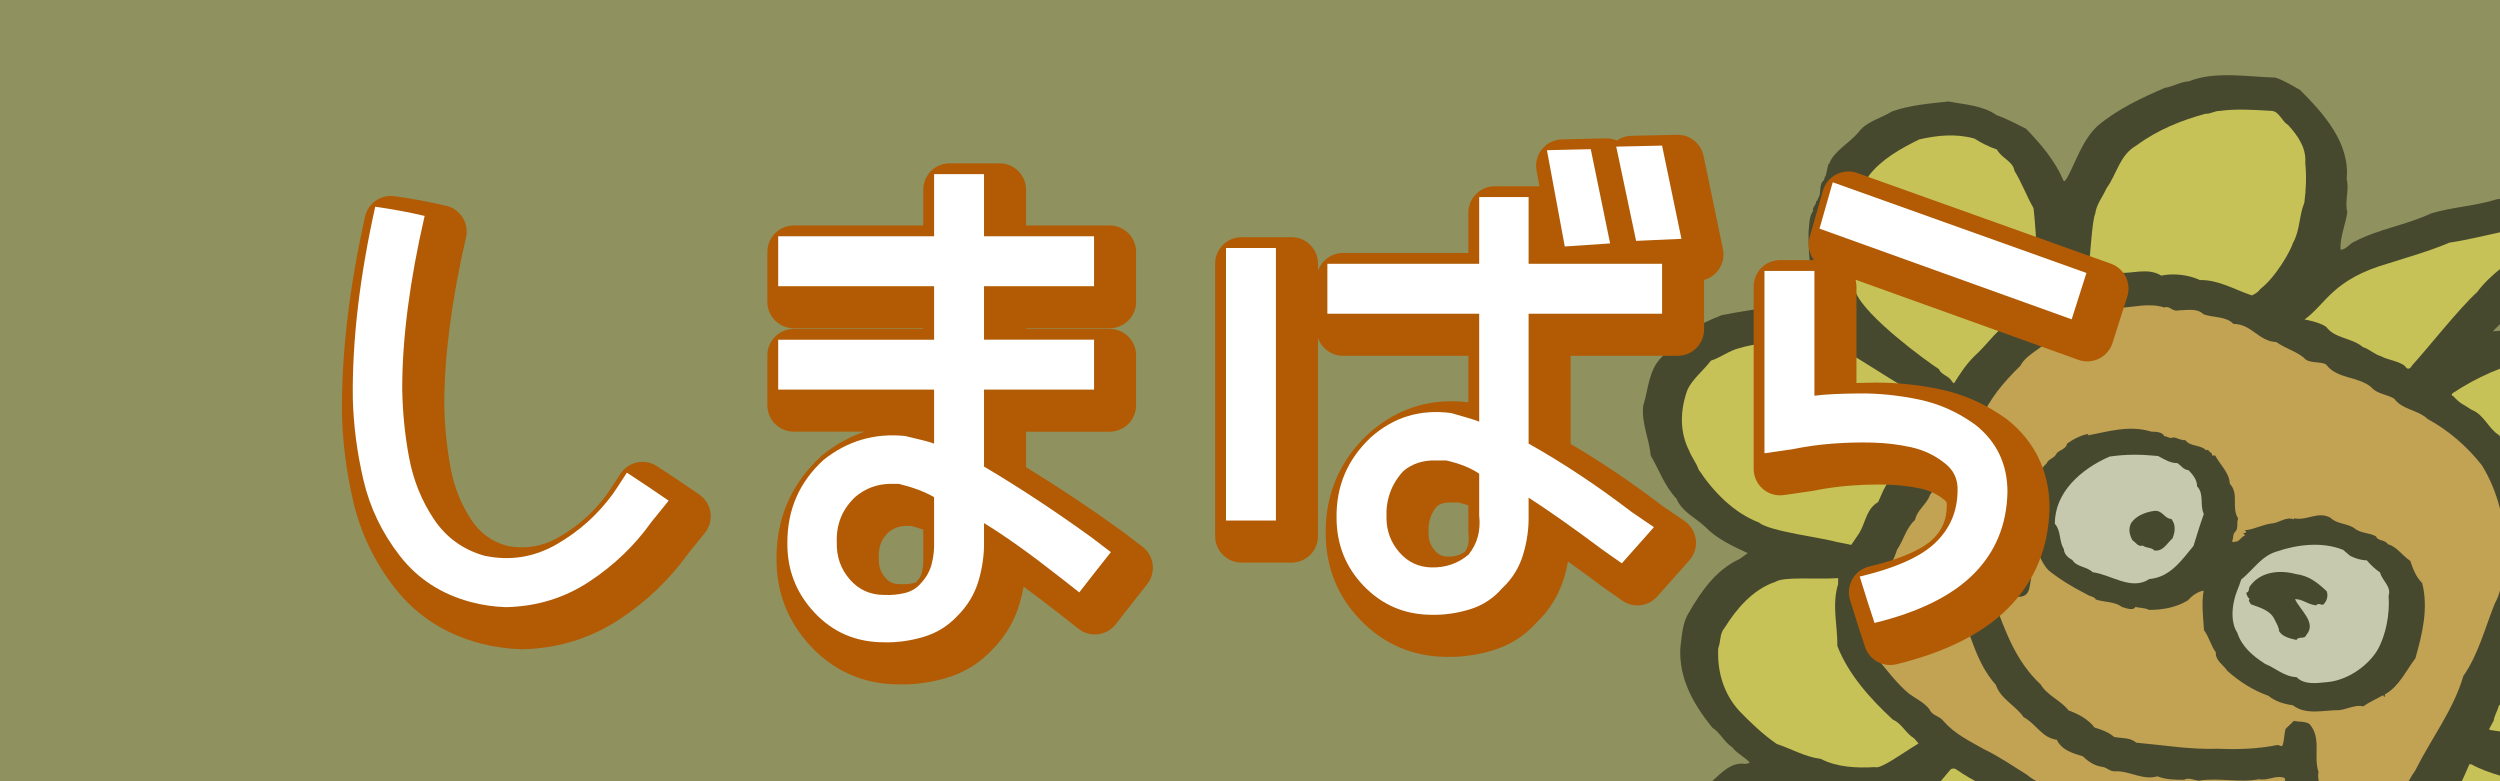
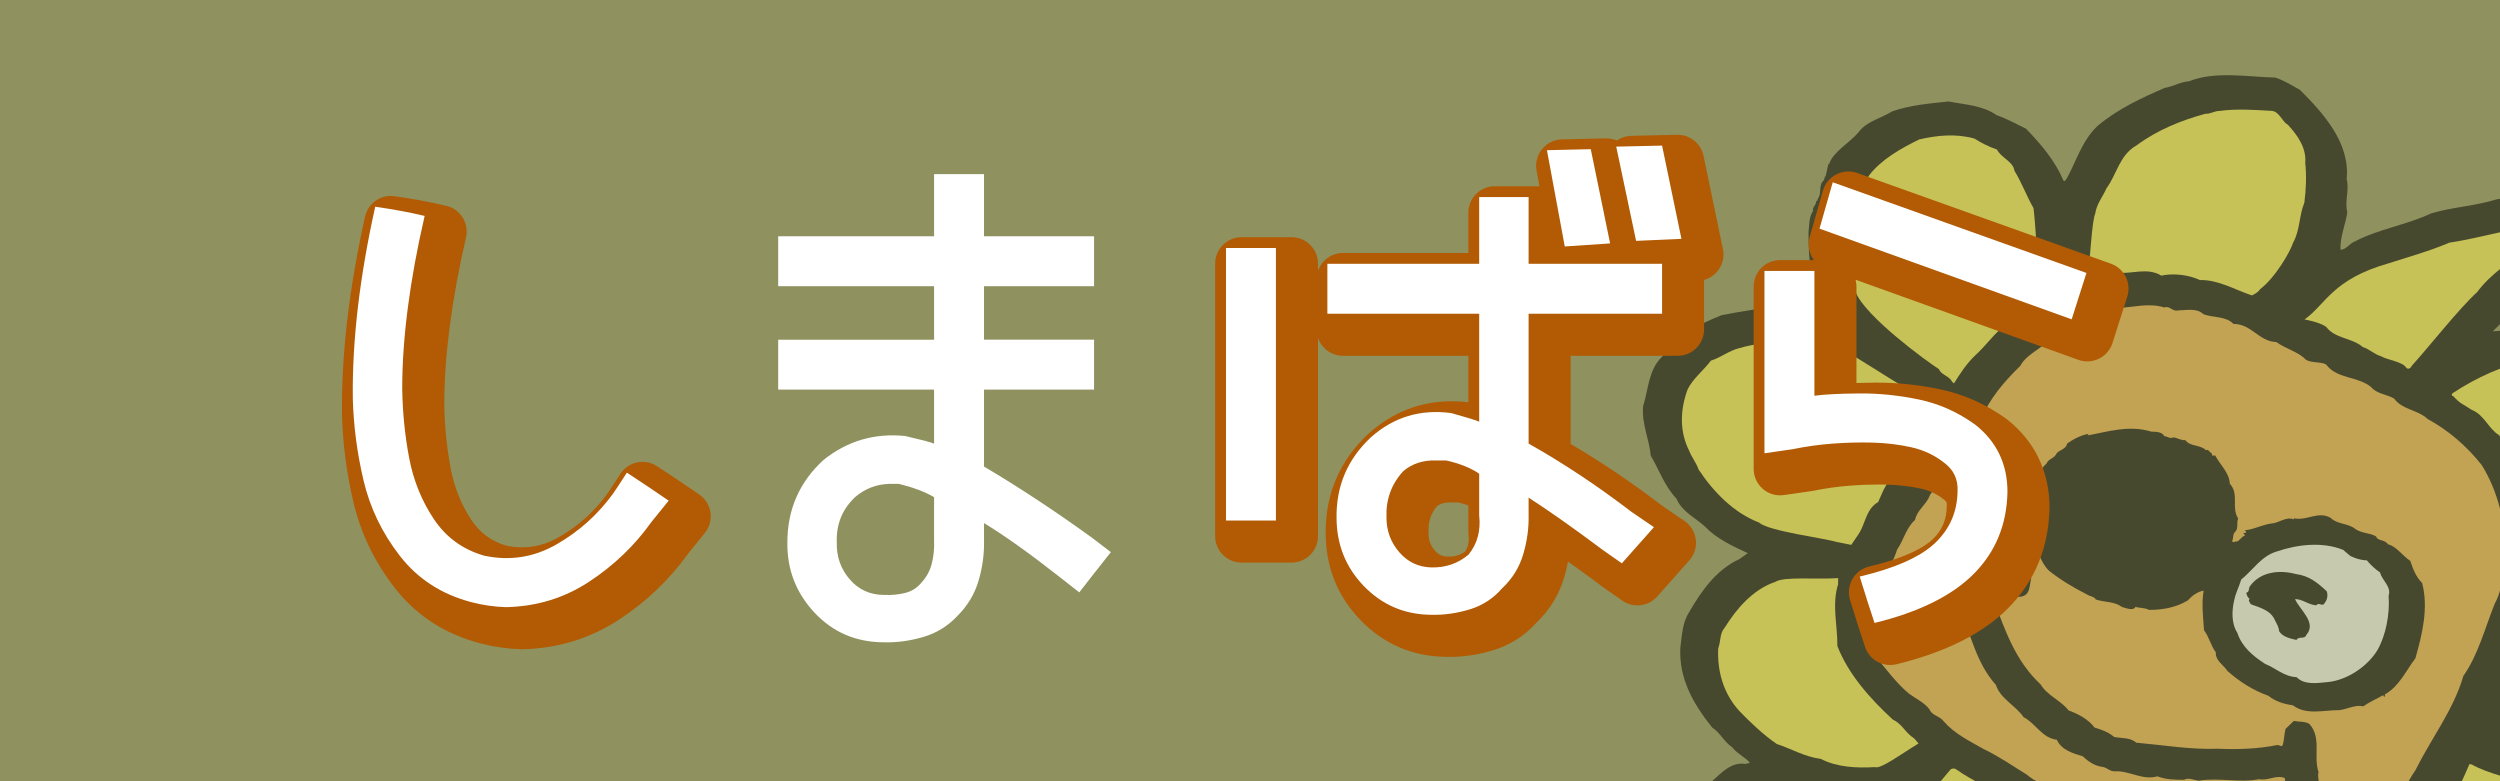
<svg xmlns="http://www.w3.org/2000/svg" version="1.1" x="0px" y="0px" width="320px" height="100px" viewBox="0 0 320 100" xml:space="preserve">
  <rect x="0" y="0" width="320" height="100" fill="#333333" stroke="none" />
  <g id="レイヤー_1">
    <rect opacity="0.5" fill="#EDF28C" width="320" height="100" />
    <g opacity="0.5">
      <path d="M356.008,17.845c2.352,0.009,3.95,1.609,5.851,2.666c1.606,2.111,1.829,4.628,1.656,7.171    c-0.405,2.511-2.064,5.005-4.923,5.877c-2.839,1.316-6.896,1.154-9.359-0.996c-1.004-0.717-1.742-1.689-2.643-2.614    c-0.029-0.373-0.29-0.773-0.146-1.264c-0.589-0.298-0.751-1.491-1.69-0.882c-1.338,0.63-3.075,0.111-4.524,0.437    c-0.521-0.216-1.227-0.231-1.825-0.458c-2.909,1.238-5.432,3.176-8.359,4.554c-2.138,1.407-3.667,3.48-5.801,4.81    c0.163,0.538-0.826,0.335-0.344,0.835l-0.252,0.118l-0.044-0.229c-0.578,0.221-0.964,0.753-1.338,1.22    c-0.873,1.277-2.168,2.204-3.177,3.32c1.963-0.037,3.814-0.967,5.913-0.844c2.871-0.356,5.896-0.696,8.819,0.342    c2.815,0.076,4.411,2.259,6.71,3.292c2.653,1.297,4.451,3.726,6.187,6.077c1.2,1.035,0.82,2.745,1.429,4.068    c0.043,5.721-2.748,11.51-8.723,14.025l-0.173,0.124c0.415,0.42,1.186,0.522,1.787,0.746c5.195,3.458,8.589,9.318,8.381,15.152    c-0.078,0.572-0.005,1.245,0.083,1.767c-1.19,3.729-2.459,7.442-6.118,9.677c-2.031,1.716-4.64,2.476-7.191,2.804    c-0.491,0.153-1.039,0.156-1.534,0.313c2.325,2.058,4.51,4.54,5.621,7.469c0.662,2.135,0.383,4.297,0.564,6.518    c-0.527,2.202-1.207,4.457-2.754,6.087c-1.93,2.164-4.805,3.186-7.572,3.337l-5.032-0.509c-2.126-1.155-4.878-0.487-6.695-2.188    c-0.587-0.296-1.456-0.261-1.929-0.841c-0.617-0.081-1.034-0.498-1.737-0.517c0.142,1.339,0.145,2.51-0.195,3.93    c-0.158,1.227-0.554,2.418-1.078,3.449c-0.464,1.184-2.3,0.209-2.18,1.693c-0.681,1.01-0.309,2.374-1.579,3.091    c-1.366,1.432-3.062,3.046-5.094,3.584c-1.56-0.055-3.418,0.36-4.79-0.549c-0.81,0.189-1.599,0.231-2.342,0.498    c1.564,1.232,2.683,2.913,3.159,4.662c1.037,1.671,2.249,3.219,1.988,5.238c0.575,2.197-0.272,4.505-0.862,6.627    c-0.334,1.346-0.963,3.169-2.871,3.358c-0.759,0.415-1.435,0.181-2.362,0.063l0.019-0.145c-2.784-0.873-5.224-3.244-6.465-5.75    c-0.504-0.355-0.497-1.018-1.087-1.313c-1.461,0.396-2.916,0.719-4.42,0.817c-2.317,0.357-4.7,0.563-7.117,0.466    c-3.229-0.493-7.254-0.282-10.151-1.539c-4.1-1.046-7.939-2.281-11.051-4.884l-0.397-0.563c-0.416,0.166-1.166-0.075-1.609-0.28    c-4.297-1.952-8.903-3.285-13.098-5.44c-3.049-0.688-5.971-1.729-8.808-2.831c-3.446-0.666-6.896-1.852-10.412-1.938    c-2.848-0.446-5.367,0.837-8.117-0.324c-2.566-0.772-4.894-2.761-5.664-5.279c-1.101-2.412-0.695-4.922-1.071-7.462    c0.292-1.648,0.498-3.233,1.526-4.49c0.45-1.04,1.691-0.949,2.626-0.903c2.226-0.223,3.745,1.366,5.136,2.72    c0.795,0.542,1.154,1.982,2.337,1.328c2.967-0.49,5.848-0.925,9.01-0.513c3.631-0.184,7.16,0.42,10.222,2.208    c0.693,0.091,1.604,0.947,1.909-0.192c0.112-0.276,0.418-0.819,0.13-1.006c-3.912-0.071-7.678-1.291-10.911-2.957    c-0.703-0.604-1.498-1.145-2.031-1.873c-1.144,0.361-2.396,0.347-3.612,0.041c-2.488-0.764-5.269-2.294-5.875-4.865    c-1.546-1.37-0.139-3.166-0.405-4.739c-0.197-1.494,1.285-2.03,1.598-3.239c1.153-1.02,2.451-2.537,4.292-2.224l0.563-0.145    c-0.605-0.739-1.648-1.166-2.251-1.979c-1.014-0.644-1.558-1.886-2.572-2.531c-2.499-3.107-4.272-6.34-4.083-10.196    c0.214-1.658,0.267-3.263,1.147-4.613c1.514-2.587,3.361-5.347,6.45-6.781l1.038-0.74c-1.998-0.919-3.996-1.837-5.515-3.427    c-1.188-1.109-2.896-1.845-3.617-3.546c-1.521-1.592-2.19-3.656-3.284-5.483c-0.195-2.149-1.193-4.108-0.98-6.354    c0.669-2.111,0.688-4.668,2.386-6.279l2.927-3.21c1.587-0.744,3.185-1.562,4.751-2.164c2.735-0.526,5.462-0.974,8.315-1.189    c1.538,0.202,3.056,0.619,4.549,0.591l0.259-0.185c-1.88-3.03-1.99-6.406-2.022-9.786c0.121-0.935,0.024-1.973,0.599-2.778    c-0.184-0.392,0.41-0.751,0.398-1.265c0.232,0.031,0.117-0.282,0.289-0.403c0.401-0.676-0.015-1.687,0.686-2.252l0.142-0.497    l0.075,0.01c0.165-0.636,0.219-1.069,0.373-1.635l0.067,0.081c0.521-1.613,2.544-2.672,3.741-4.052    c0.966-1.412,2.904-1.818,4.356-2.729c2.297-0.801,4.756-0.994,7.22-1.26c2.143,0.427,4.329,0.491,6.128,1.75    c1.35,0.468,2.519,1.131,3.772,1.737c1.934,2.012,3.708,4.071,4.783,6.627c0.206,0.248,0.255-0.112,0.425-0.239    c1.235-2.253,1.967-4.871,3.936-6.736c2.644-2.218,5.643-3.59,8.636-4.885c1.043-0.157,1.982-0.765,3.088-0.84    c3.313-1.33,7.446-0.569,11.043-0.47c1.132,0.365,2.146,1.015,3.165,1.583c3.127,3.119,6.405,6.843,5.97,11.396    c0.355,1.51-0.278,2.75,0.076,4.262c-0.2,1.505-0.972,3.239-0.862,4.793c0.703,0.016,1.124-0.806,1.867-1.08    c3.03-1.582,6.545-2.077,9.716-3.567c2.699-0.82,5.693-0.945,8.477-1.824c4.428-0.301,8.528-1.676,12.948-1.907    c1.89-0.632,3.973-0.362,5.975-0.688c1.618-0.374,3.586,0.173,5.281-0.191c0.28,0.255,0.743,0.316,1.129,0.364    c0.714-2.469,3.339-3.958,5.713-5.332c1.133-0.295,2.416-0.495,3.631-0.189C354.803,17.465,355.395,17.763,356.008,17.845z" />
      <path fill="#FFF251" d="M316.383,97.852c3.676,2.147,13.746,3.394,15.311,5.01c1.983,1.651,4.179,3.474,4.158,6.033    c0.472,2.406,0.112,5.143-1.389,7.071c-1.172,1.165-2.451,1.95-3.993,2.339c-1.935,0.408-4.45-0.142-6.262-0.672    c-1.716-0.072-3.726-0.338-5.079-1.391c-1.56-0.643-8.904-6.891-10.457-7.604c0,0,0.895-1.009,1.204-1.436    c0.966-0.937,1.435-1.349,2.257-2.272c1.795-2.428,2.85-4.489,3.945-7.106C316.078,97.823,316.235,97.806,316.383,97.852z" />
      <path fill="#FFF251" d="M297.751,41.833c1.138,1.539,3.274,1.375,4.685,2.588c0.831,0.25,1.449,0.917,2.357,1.186    c0.724,0.459,2.763,0.68,3.21,1.466c0,0,0.37,0.407,0.743-0.296c1.918-2.093,6.111-7.406,8.331-9.39    c1.716-2.338,4.273-3.912,6.463-5.679c0.123-0.35,0.381-0.535,0.719-0.711c1.057-0.886,2.433-1.809,3.701-2.52    c-0.491,0.156-1.428,0.104-2.078,0.315c-4.281,0.32-8.213,1.64-12.378,2.273c-2.488,1.063-5.176,1.813-7.792,2.649    c-7.169,2.044-7.965,5.194-10.731,7.182C294.98,40.895,296.809,41.185,297.751,41.833z" />
      <path fill="#FFF251" d="M289.31,36.997c1.944-1.455,3.907-4.909,4.19-5.901c0.919-1.636,0.768-3.488,1.457-5.157    c0.222-1.728,0.287-3.402,0.115-5.11c0.156-1.81-0.891-3.412-2.193-4.827c-0.803-0.472-1.118-1.684-2.04-1.804    c-2.101-0.127-4.588-0.303-6.744,0.003c-0.631-0.01-1.235,0.422-1.775,0.354c-3.088,0.843-6.149,2.058-8.839,4.053    c-2.201,1.25-2.521,3.698-3.853,5.502c-0.452,1.039-1.285,2.03-1.443,3.259c-0.387,0.787-0.627,5.253-0.927,8.089l0.261,0.026    c1.176,0.004,2.189-0.525,3.372-0.591c1.927,0.252,3.938-0.729,5.754,0.386c1.454-0.324,3.469-0.135,4.946,0.569    c2.363-0.061,4.463,1.241,6.649,1.962C288.24,37.81,288.994,37.504,289.31,36.997z" />
      <path fill="#FFF251" d="M313.896,50.356c3.168-2.103,6.584-3.589,9.81-4.268c2.813-0.515,5.905-0.772,8.961-0.154l-0.249,0.113    c0.052,0.228,0.145,0.089,0.311,0.041c3.227-0.094,5.829,2.223,8.244,4.148c0.843,1.355,2.234,2.121,2.174,3.799    c0.507,1.532-0.338,3.18-0.54,4.763c-1.238,1.669-1.915,3.854-4.078,4.815c-1.268,0.704-8.393,3.72-12.575,5.071    c-0.278,0.055-0.371-0.373-0.371-0.373c-0.038-2.128-0.579-3.234-1.264-5.224c-0.229-0.031,0.041-0.291-0.173-0.464    c-0.418-1.006-0.824-2.088-1.573-2.989c-0.341-1.583-1.781-2.578-2.7-3.941c-1.381-0.84-1.862-2.586-3.501-3.236    c-1.084-0.729-1.48-0.771-2.368-1.766C314.003,50.691,313.707,50.702,313.896,50.356z" />
-       <path fill="#FFF251" d="M325.928,74.674c1.878,0.025,9.462-2.02,11.309-1.122l2.101,0.715c1.524,1.516,3.478,2.795,4.152,4.86    c1.247,3.679,1.264,8.365-1.491,11.45c-1.563,1.772-4.003,3.656-6.573,4.13c-2.005,0.323-3.991,0.505-5.965,0.612    c-0.938,0.085-6.82-1.377-10.681-1.874c-0.141-0.005-0.173-0.115-0.173-0.115c0.201-0.365,0.396-0.734,0.592-1.101    c0.083-0.651,0.467-1.19,0.627-1.825c1.985-2.597,2.563-5.819,4.036-8.703c0.166-1.296,0.858-2.378,1.327-3.563    c0.22-1.077,0.4-2.227,0.522-3.4L325.928,74.674z" />
      <path fill="#FFF251" d="M250.11,49.07c0.776-1.252,1.588-2.492,2.693-3.564c1.156-1.021,2.113-2.363,3.264-3.385    c1.356-0.775,2.163-2.137,3.39-3.149l1.162-0.716c0.076-0.578-0.303-1.463-0.14-2.105c0.623-0.577-0.062-8.771-0.196-9.52    c-0.897-1.578-1.473-3.193-2.44-4.783c-0.16-1.193-1.673-1.609-2.235-2.708c-1.052-0.356-2.007-0.849-2.877-1.401    c-2.422-0.679-4.809-0.406-7.07,0.107c-2.347,1.159-4.801,2.521-6.403,4.586c-1.292,2.104-1.621,4.621-2.623,6.909    c-0.442,2.799,0.07,5.499,0.907,8.104c1.292,3.119,9.053,8.795,10.647,9.808c0.291,0.767,1.301,0.826,1.672,1.605L250.11,49.07z" />
      <path fill="#FFF251" d="M238.01,68.191c0.806-1.362,0.867-3.035,2.397-3.936c0.325-0.689,0.574-1.395,0.974-2.072    c1.092-1.761,2.414-3.491,3.634-5.021c0.398-1.852,2.292-3.145,2.987-4.882l-0.462-0.65c-1.296-0.314-10.334-6.176-11.503-6.84    c-4.545-1.255-9.226-1.419-13.463-0.216c-1.299,0.347-2.271,1.171-3.579,1.589c-0.949,1.265-2.344,2.331-2.992,3.711    c-0.974,2.656-1.021,5.433,0.234,7.869c0.29,0.767,0.9,1.506,1.181,2.352c1.9,2.878,4.528,5.566,7.744,6.791    c1.188,1.104,8.342,1.988,9.925,2.488l1.878,0.368L238.01,68.191z" />
      <path fill="#FFF251" d="M250.457,98.522c2.009,1.432,4.326,2.317,6.231,3.959c2.547,0.914,4.212,3.184,7.146,3.565    c1.506,1.66,4.193,1.494,5.904,2.819c1.605,0.939,3.417,1.466,5.021,2.408c-1.938,2.24-5.056,3.3-7.653,4.571    c-0.989,0.387-1.962,0.627-2.868,0.945c-1.763,0.286-3.69,0.621-5.512,0.163c-0.364,0.391-0.887-0.41-1.02,0.014    c-0.396,0.023-1.098,0.007-1.379-0.252c-0.395,0.021-0.889-0.409-1.319-0.1l-0.232-0.029c0.075,0.008,0.083-0.063,0.083-0.063    l-0.063-0.082c-0.048,0.361-0.649,0.136-0.867,0.035c-1.025-0.575-2.162-0.869-3.214-1.224c-1.431-1.062-3.248-2.182-3.559-3.979    c-0.798-1.131-0.457-2.551-1.077-3.805c-0.584-4.621,2.158-7.219,3.608-8.992C249.687,98.478,250.036,98.211,250.457,98.522z" />
      <path fill="#FFF251" d="M245.018,94.519c-1.093-0.657-1.559-1.889-2.743-2.412c-2.94-2.722-5.679-5.791-7.093-9.414    c0.032-2.634-0.729-5.225,0.088-7.901l0.016-0.792c-2.831,0.195-6.93-0.235-8.049,0.479c-2.956,1.011-5.013,3.524-6.498,5.896    c-0.64,0.721-0.453,1.701-0.806,2.603c-0.146,2.915,0.656,5.8,2.719,8.046c1.381,1.425,3.055,3.032,4.783,4.211    c1.885,0.611,3.553,1.633,5.635,1.905c2.057,1.074,4.629,1.187,6.923,1.047c0.699,0.32,3.467-1.746,5.577-3.023L245.018,94.519z" />
      <path fill="#F6B148" d="M282.041,40.225c1.271,0.458,2.869,0.229,3.84,1.235c2.349,0.012,3.236,2.25,5.501,2.325    c1.07,0.8,2.441,1.126,3.501,1.996c0.604,0.809,2.067,0.412,2.864,0.883c1.408,1.87,4.049,1.48,5.748,2.873    c0.746,0.899,1.994,0.917,2.948,1.481c1.062,1.455,3.029,1.417,4.285,2.607c2.638,1.442,4.965,3.428,6.921,5.885    c2.14,3.427,2.966,7.339,3.165,11.247c-0.359,2.151-0.447,4.63-1.471,6.474c-1.268,3.13-2.106,6.538-4.035,9.293    c-1.271,4.372-4.093,7.959-6.109,12.019c-0.682,1.011-1.282,2.033-1.665,3.151c-0.386-0.049-0.589,0.295-0.693,0.497    c-3.207,2.954-6.863,6.357-11.38,7.309c-1.516,0.169-2.936,0.864-4.699,0.563c-2.337-0.157-4.897,0.243-7.098-0.924    c-1.601-0.356-2.979-0.605-4.531-0.738c-2.188-1.891-5.551-1.966-7.925-3.593c-1.611-0.87-3.31-1.674-5.202-2.216    c-1.913-1.567-4.632-1.772-6.536-3.412c-1.814-1.114-3.611-2.376-5.534-3.283c-1.823-1.043-3.745-1.953-5.177-3.604    c-0.467-0.646-1.477-0.705-1.77-1.473c-0.667-0.898-1.778-1.403-2.638-2.03c-1.557-1.299-2.825-3.003-4.113-4.564    c0.444-2.211-0.641-4.11-0.188-6.396c0.202-2.755,1.977-4.943,2.776-7.47c0.872-1.281,1.148-2.785,2.3-3.806    c0.244-1.286,1.515-2.002,1.906-3.194c1.33-1.805,2.604-3.762,3.65-5.751c1.323-1.146,1.568-3.018,2.962-4.08    c1.031-2.506,2.883-4.684,4.945-6.686c0.938-1.781,3.453-2.405,4.313-4.201l3.296-1.839c1.685-0.294,3.272-1.037,4.971-1.405    c1.962-0.036,3.773-0.68,5.885-0.039c0.662-0.282,1.025,0.572,1.758,0.374C279.83,39.722,281.208,39.386,282.041,40.225z" />
      <path d="M277.031,55.833c0.318-0.03,0.733,0.388,1.154,0.149c0.541,0.069,1.045,0.43,1.527,0.344    c0.667,0.896,1.889,0.541,2.653,1.301c0.335-0.176,0.434,0.278,0.735,0.39c0.067,0.081-0.029,0.212,0.113,0.307l0.321-0.032    c0.629,1.183,1.826,2.218,1.88,3.617c1.235,1.331,0.157,3.021,1.066,4.459c-0.237,0.631,0.072,1.251-0.376,1.707    c-0.356,0.321-0.184,0.781-0.394,1.197c0.197,0.315,0.405-0.099,0.541,0.069c0.49-0.157,0.633-0.649,1.124-0.807l-0.273-0.331    c0.148,0.094,0.244-0.041,0.398-0.02c0.018-0.144-0.051-0.227-0.196-0.317c1.022-0.018,2.289-0.727,3.486-0.867    c0.868-0.034,1.849-0.933,2.813-0.513l0.018-0.145c1.678,0.363,3.109-0.987,4.712-0.046c0.832,0.84,2.265,0.659,3.187,1.442    c0.791,0.54,1.824,0.454,2.623,0.927c0.158,0.606,1.128,0.366,1.517,1.005c1.138,0.289,1.847,1.481,2.859,2.124    c0.341,0.998,0.682,1.995,1.515,2.836c0.84,3.186,0.006,6.591-0.862,9.632c-1.225,1.596-2.027,3.541-3.895,4.619    c-0.094,0.131,0.13,0.234-0.035,0.288l-0.154-0.024c0.087-0.059,0.007-0.07-0.057-0.151c-0.85,0.476-1.766,0.87-2.543,1.427    c-0.905-0.261-2,0.329-3.043,0.482c-1.956-0.035-4.244,0.693-5.957-0.628c-1.156-0.15-2.284-0.514-3.136-1.213    c-1.947-0.693-3.685-1.795-5.233-3.17c-0.524-0.801-1.556-1.305-1.495-2.393c-0.665-0.895-0.841-1.94-1.511-2.833    c-0.104-1.625-0.34-3.412-0.048-5.061c-0.8,0.119-1.502,0.68-2.05,1.268c-1.527,0.901-3.213,1.197-4.938,1.193    c-0.587-0.295-1.225-0.23-1.753-0.378c-0.232,0.56-1.275,0.129-1.728-0.001c-0.927-0.709-2.199-0.578-3.327-0.948    c-0.187-0.388-0.812-0.4-1.171-0.666c-1.763-0.885-3.436-1.908-4.855-3.044c-1.182-1.184-1.427-2.899-2.426-4.272    c0.399-1.271-0.854-2.455-0.371-3.784c-0.167-1.118,0.651-1.965,0.729-3.199c0.577-0.803,1.019-1.771,1.811-2.475    c0.146-0.493,0.868-0.617,1.165-1.096c0.239-0.624,1.248-0.567,1.438-1.424c0.778-0.559,1.792-1.086,2.752-1.252    c-0.009,0.069-0.171,0.123-0.103,0.204c2.569-0.469,5.274-1.362,8.139-0.479C276.007,55.261,276.788,55.288,277.031,55.833z" />
-       <path fill="#FFFFFF" d="M278.698,59.274c0.438,0.277,0.757,0.835,1.451,0.922c0.552,0.584,1.094,1.241,1.069,2.043    c0.964,1.006,0.314,2.384,0.872,3.553c-0.5,1.402-0.907,2.742-1.318,4.078c-1.485,1.785-2.953,4.01-5.651,4.245    c-2.315,1.531-4.867-0.557-7.259-0.87c-0.765-0.761-2.037-0.631-2.616-1.586c-0.521-0.214-1.073-0.796-1.073-1.384    c-0.65-1.038-0.33-2.313-1.15-3.226c-0.035-3.962,3.26-6.975,7.003-8.609c2.155-0.309,3.959-0.292,6.204-0.072    C276.966,58.755,277.832,59.311,278.698,59.274z" />
      <path d="M277.927,66.425c0.611,0.736,0.489,1.675,0.145,2.507c-0.702,0.569-1.157,1.68-2.316,1.53    c-0.339-0.409-1.061-0.285-1.485-0.632c-0.581,0.215-0.89-0.406-1.324-0.687c-0.377-0.704-0.525-1.385-0.19-2.146    c0.593-0.946,1.834-1.446,2.951-1.596C276.822,65.257,276.991,66.376,277.927,66.425z" />
      <path fill="#FFFFFF" d="M300.837,71.162c0.67,0.311,1.268,0.533,2.125,0.569c0.477,0.577,1.103,1.167,1.682,1.537    c0.258,1.058,1.491,1.806,1.098,3c0.178,2.296-0.347,5.082-1.456,6.99c-1.294,2.1-3.955,3.877-6.487,4.061    c-1.271,0.128-2.872,0.358-3.837-0.644c-1.564-0.056-2.676-1.154-4.019-1.695c-1.593-1.014-3.004-2.225-3.561-3.979    c-0.784-1.2-0.723-2.877-0.391-4.226c0.198-0.928,0.613-1.678,0.884-2.594c1.492-1.197,2.592-3.034,4.548-3.589    c2.626-0.897,5.813-1.288,8.5-0.208L300.837,71.162z" />
      <path d="M297.819,75.68c0.175,0.463,0.092,1.106-0.271,1.501c-0.231,0.558-0.762-0.171-1.061,0.302    c-1.014-0.06-1.778-0.818-2.723-0.796c0.604,1.396,2.824,3.005,1.446,4.584c-0.241,0.631-0.955,0.095-1.264,0.643    c-0.761-0.177-1.749-0.375-2.207-1.096c-0.023-0.442-0.276-0.91-0.527-1.385c-0.535-1.313-1.901-1.641-3.101-2.087    c-0.124-0.235-0.406-0.494-0.146-0.682c-0.289-0.181-0.399-0.559-0.446-0.788c0.491-0.155,0.228-0.558,0.509-0.89    c1.331-1.806,3.718-2.077,5.843-1.508C295.566,73.698,296.633,74.57,297.819,75.68z" />
      <path d="M255.83,71.093L255.83,71.093c0.569,0.441,1.572-0.014,2.033,0.632c1.332,0.025,1.617,1.456,2.131,2.327    c-0.267,0.848-0.042,2.121-1.32,2.317c-0.56,0.076-1.194,0.14-1.612-0.281c-0.396-0.564-0.399-1.152-0.969-1.589    c-1.359,0.188-0.669,1.522-0.861,2.374c1.393,3.771,2.761,7.761,5.978,10.742c0.835,1.421,2.561,2.014,3.568,3.32    c1.274,0.457,2.519,1.132,3.324,2.19c0.907,0.267,1.802,0.601,2.509,1.205c0.917,0.189,2.111,0.052,2.806,0.729    c3.567,0.316,7.019,0.915,10.485,0.777c2.576,0.118,5.176,0.017,7.596-0.475c0.237-0.044,0.579,0.367,0.711-0.056    c0.154-0.564,0.167-1.297,0.338-2.005l1.077-1.033c0.609,0.153,1.486,0.047,1.987,0.406c1.578,1.742,0.476,4.16,1.16,6.155    c-0.315,1.205,1.022,2.99-0.613,3.509c-0.309,0.548-0.578,0.217-1.08,0.444c-0.376-0.706-1.087-0.068-1.349-0.466    c-0.563,0.074-0.888-0.408-0.988-0.862c0.085-0.648-0.224-1.274-0.304-1.869c-1.12-0.439-2.089,0.388-3.313,0.151    c-2.343,0.504-5.147-0.229-7.632,0.184c-0.624-0.01-1.273-0.458-1.948-0.104c-1.175-0.012-2.273-0.007-3.392-0.444    c-1.955,0.552-3.588-0.76-5.486-0.641c-0.704-0.018-0.954-0.492-1.57-0.571c-1.007-0.132-1.795-0.676-2.493-1.35    c-1.283-0.387-2.72-0.794-3.331-2.116c-1.928-0.249-2.707-2.112-4.253-2.898c-1.054-1.528-2.984-2.365-3.541-4.121    c-2.603-2.904-3.156-6.491-4.69-9.767c-0.246-1.131,0.135-2.255,0.063-3.507c0.469-1.187,1.601-2.064,2.716-2.798l1.438-0.179    c0.047-0.361-0.339-0.409-0.571-0.441c0.373-0.464,0.917,0.194,1.35-0.117L255.83,71.093z" />
    </g>
    <g>
      <g>
        <g>
          <g>
            <path fill="#B25B04" d="M66.68,83.103c-1.781-0.057-3.55-0.313-5.259-0.766c-4.497-1.188-8.165-3.576-10.903-7.097       c-2.571-3.302-4.351-7-5.287-10.989c-0.875-3.735-1.366-7.498-1.457-11.186c-0.091-7.614,0.901-16.124,2.949-25.336       c0.348-1.567,1.738-2.651,3.301-2.651c0.156,0,0.313,0.011,0.472,0.033c2.255,0.315,4.484,0.729,6.627,1.231       c1.815,0.425,2.945,2.238,2.527,4.056c-1.845,8.011-2.78,15.193-2.78,21.345c0.039,2.746,0.315,5.524,0.82,8.211       c0.456,2.426,1.348,4.647,2.652,6.604c1.097,1.646,2.555,2.722,4.458,3.285c0.693,0.141,1.376,0.213,2.035,0.213       c1.631,0,3.166-0.425,4.693-1.299c2.458-1.402,4.547-3.276,6.213-5.57c0.26-0.37,0.821-1.229,1.658-2.523       c0.488-0.757,1.258-1.287,2.139-1.475c0.233-0.049,0.47-0.074,0.705-0.074c0.651,0,1.295,0.188,1.849,0.55       c1.78,1.161,3.604,2.385,5.42,3.639c0.774,0.534,1.292,1.367,1.427,2.299c0.135,0.932-0.123,1.877-0.713,2.61       c-1.033,1.283-1.754,2.174-2.165,2.677c-2.359,3.292-5.314,6.116-8.786,8.396c-3.692,2.433-7.87,3.718-12.413,3.819       c-0.025,0-0.05,0.001-0.075,0.001C66.751,83.104,66.716,83.104,66.68,83.103z" />
          </g>
          <g>
-             <path fill="#B25B04" d="M115.078,87.601c-4.426,0.001-8.249-1.631-11.275-4.848c-2.979-3.165-4.463-6.988-4.408-11.36       c0-5.145,1.928-9.539,5.729-13.019c0.055-0.051,0.112-0.099,0.17-0.146c1.662-1.33,3.446-2.322,5.34-2.971h-9.027       c-1.87,0-3.385-1.516-3.385-3.386v-6.39c0-1.87,1.516-3.385,3.385-3.385h16.568V42.02h-16.568c-1.87,0-3.385-1.516-3.385-3.385       v-6.391c0-1.87,1.516-3.385,3.385-3.385h16.568V24.29c0-1.87,1.516-3.385,3.385-3.385h6.391c1.87,0,3.385,1.516,3.385,3.385       v4.569h10.701c1.87,0,3.385,1.516,3.385,3.385v6.391c0,1.87-1.516,3.385-3.385,3.385h-10.701v0.077h10.701       c1.87,0,3.385,1.516,3.385,3.385v6.39c0,1.87-1.516,3.386-3.385,3.386h-10.701v4.548c4.019,2.445,8.167,5.208,12.355,8.231       l2.549,1.945c0.722,0.551,1.192,1.369,1.304,2.271c0.113,0.901-0.141,1.81-0.705,2.521c-1.337,1.689-2.681,3.398-4.021,5.127       c-0.553,0.713-1.366,1.175-2.26,1.285c-0.138,0.018-0.277,0.026-0.415,0.026c-0.754,0-1.49-0.252-2.09-0.723l-2.41-1.891       c-1.653-1.3-3.197-2.469-4.622-3.501c-0.129,0.712-0.297,1.428-0.504,2.14c-0.656,2.247-1.84,4.245-3.523,5.944       c-1.63,1.726-3.598,2.935-5.851,3.595c-1.861,0.55-3.741,0.83-5.582,0.83C115.402,87.607,115.08,87.601,115.078,87.601z        M113.746,68.118c-0.918,0.877-1.306,1.864-1.256,3.189c0.003,0.07,0.003,0.142,0.001,0.212       c-0.024,0.987,0.232,1.736,0.833,2.428c0.505,0.581,1.041,0.818,1.847,0.818c0.054,0,0.378,0.012,0.485,0.013       c0.486,0,0.948-0.057,1.374-0.166c0.183-0.047,0.218-0.092,0.256-0.139c0.059-0.074,0.121-0.146,0.187-0.214       c0.25-0.265,0.418-0.577,0.515-0.955c0.157-0.613,0.221-1.28,0.192-1.988c-0.002-0.047-0.003-3.519-0.003-3.519       c-0.473-0.172-0.986-0.33-1.535-0.475h-0.768C115.073,67.35,114.395,67.604,113.746,68.118z" />
-           </g>
+             </g>
          <g>
            <path fill="#B25B04" d="M185.052,84.077c-4.271-0.055-7.961-1.642-10.923-4.716c-2.945-3.057-4.439-6.798-4.439-11.12       c-0.049-4.98,1.78-9.266,5.438-12.702c3.119-2.793,6.694-4.182,10.687-4.182c0.697,0,1.415,0.044,2.136,0.129v-5.945h-16.047       c-1.481,0-2.74-0.952-3.199-2.277v25.364c0,1.87-1.516,3.386-3.386,3.386h-6.395c-1.87,0-3.385-1.516-3.385-3.386V33.744       c0-1.87,1.516-3.385,3.385-3.385h6.395c1.87,0,3.386,1.516,3.386,3.385v0.914c0.459-1.325,1.718-2.277,3.199-2.277h16.047       v-5.158c0-1.87,1.516-3.385,3.386-3.385h5.712l-0.37-1.997c-0.182-0.976,0.075-1.981,0.7-2.751       c0.625-0.77,1.558-1.227,2.549-1.25c0,0,5.665-0.132,5.691-0.132c0.471,0,0.922,0.097,1.334,0.274       c0.539-0.372,1.18-0.584,1.849-0.599c0,0,5.914-0.131,5.939-0.131c1.6,0,2.986,1.123,3.313,2.696l2.482,11.933       c0.202,0.971-0.032,1.982-0.641,2.766c-0.451,0.581-1.074,0.994-1.771,1.187v6.323c0,1.87-1.516,3.385-3.386,3.385h-13.698       v11.283c3.89,2.281,7.84,4.948,11.767,7.946c0.439,0.296,1.371,0.932,2.809,1.914c0.803,0.549,1.331,1.416,1.45,2.382       c0.118,0.965-0.184,1.935-0.83,2.662l-4.113,4.628c-0.664,0.748-1.594,1.137-2.532,1.137c-0.676,0-1.357-0.202-1.947-0.618       c-0.902-0.636-2.409-1.687-2.409-1.687c-0.029-0.021-0.059-0.042-0.088-0.063c-1.579-1.182-3.061-2.266-4.438-3.247       c-0.126,0.666-0.287,1.337-0.483,2.008c-0.665,2.237-1.847,4.174-3.517,5.773c-1.532,1.716-3.428,2.924-5.639,3.592       c-1.816,0.552-3.677,0.833-5.524,0.833C185.381,84.084,185.217,84.082,185.052,84.077z M183.952,64.771       c-0.801,0.949-1.151,2.017-1.101,3.341c0.002,0.043,0.003,0.086,0.003,0.129c0,0.891,0.248,1.577,0.805,2.224       c0.462,0.534,0.938,0.763,1.638,0.781l0.113,0.001c0.821,0,1.504-0.205,2.122-0.643c0.305-0.457,0.564-1.127,0.439-2.25       c-0.014-0.125-0.021-0.25-0.021-0.376V64.7c-0.379-0.14-0.795-0.267-1.246-0.378l-1.124-0.003       C184.752,64.319,184.273,64.541,183.952,64.771z" />
          </g>
          <g>
            <path fill="#B25B04" d="M241.938,85.123c-1.423,0-2.734-0.902-3.207-2.307c-0.594-1.766-1.223-3.734-1.922-6.019       c-0.274-0.895-0.166-1.862,0.298-2.674c0.465-0.812,1.244-1.395,2.153-1.611c4.925-1.174,7.125-2.532,8.104-3.465       c1.212-1.155,1.791-2.488,1.821-4.196c0.001-0.041,0.002-0.081,0.004-0.121c0.022-0.414-0.043-0.554-0.369-0.791       c-0.038-0.027-0.074-0.055-0.11-0.083c-0.807-0.637-1.737-1.066-2.844-1.313c-1.348-0.295-2.794-0.467-4.285-0.509       c-0.372-0.009-0.76-0.014-1.149-0.014c-1.219,0-2.433,0.047-3.608,0.14c-1.585,0.121-3.165,0.343-4.701,0.657       c-0.062,0.013-0.123,0.023-0.186,0.032c-0.617,0.092-1.814,0.264-3.602,0.521c-0.16,0.023-0.321,0.035-0.481,0.035       c-0.81,0-1.598-0.291-2.217-0.827c-0.742-0.644-1.169-1.577-1.169-2.559V36.679c0-1.87,1.516-3.385,3.386-3.385h4.33       c-0.612-0.82-0.844-1.905-0.543-2.957l1.696-5.935c0.257-0.9,0.876-1.653,1.708-2.081c0.483-0.249,1.015-0.374,1.547-0.374       c0.385,0,0.771,0.065,1.14,0.198l32.472,11.609c1.717,0.614,2.639,2.477,2.086,4.214L270.4,43.9       c-0.278,0.876-0.901,1.602-1.727,2.009c-0.471,0.232-0.984,0.35-1.499,0.35c-0.387,0-0.774-0.066-1.146-0.2l-28.515-10.253       c0.074,0.278,0.114,0.571,0.114,0.873v12.344c0.712-0.024,1.485-0.04,2.323-0.047l0.308-0.001c2.665,0,5.384,0.289,8.081,0.858       c3.044,0.64,5.904,1.918,8.499,3.8c0.04,0.029,0.079,0.059,0.118,0.09c3.522,2.799,5.385,6.692,5.385,11.258       c-0.106,5.117-1.884,9.417-5.285,12.849c-3.213,3.24-8.029,5.661-14.315,7.196C242.474,85.092,242.203,85.123,241.938,85.123z" />
          </g>
        </g>
      </g>
      <g>
        <path fill="#FFFFFF" d="M64.788,77.716c-1.522-0.044-3.022-0.261-4.5-0.652c-3.782-1-6.814-2.967-9.096-5.901     c-2.283-2.935-3.837-6.162-4.663-9.684c-0.826-3.521-1.283-7.02-1.37-10.498c-0.087-7.346,0.869-15.52,2.87-24.519     c2.173,0.305,4.281,0.696,6.325,1.174c-1.914,8.304-2.87,15.672-2.87,22.105c0.043,3,0.336,5.945,0.88,8.836     c0.543,2.892,1.598,5.51,3.163,7.857c1.565,2.348,3.717,3.912,6.456,4.695c3.26,0.695,6.335,0.218,9.227-1.435     c2.89-1.652,5.314-3.825,7.271-6.521c0.304-0.434,0.891-1.325,1.761-2.673c1.738,1.131,3.521,2.326,5.347,3.586     c-1.087,1.349-1.826,2.261-2.217,2.739c-2.13,2.999-4.783,5.542-7.956,7.629C72.243,76.542,68.7,77.628,64.788,77.716z" />
        <path fill="#FFFFFF" d="M140.039,36.634h-14.085v6.847h14.085v6.391h-14.085v9.846c4.477,2.652,9.064,5.674,13.759,9.064     l2.478,1.891c-1.348,1.695-2.696,3.414-4.043,5.151l-2.413-1.891c-3.87-3.042-7.13-5.368-9.781-6.978v2.218     c0.042,1.695-0.186,3.401-0.685,5.118c-0.5,1.717-1.402,3.229-2.707,4.532c-1.217,1.305-2.673,2.206-4.369,2.706     c-1.696,0.499-3.37,0.728-5.021,0.685c-3.565,0-6.532-1.261-8.901-3.782c-2.37-2.521-3.532-5.52-3.488-8.998     c0-4.217,1.542-7.737,4.629-10.564c3.042-2.434,6.521-3.456,10.434-3.064c2.087,0.479,3.326,0.805,3.717,0.979v-6.912H99.609     v-6.391h19.954v-6.847H99.609v-6.391h19.954v-7.955h6.391v7.955h14.085V36.634z M113.825,61.936     c-1.609,0.044-3.043,0.587-4.304,1.63c-1.695,1.565-2.5,3.521-2.413,5.869c-0.044,1.825,0.51,3.401,1.663,4.728     c1.151,1.326,2.619,1.988,4.402,1.988c0.956,0.043,1.858-0.044,2.706-0.261s1.532-0.652,2.054-1.304     c0.652-0.695,1.097-1.51,1.336-2.445c0.239-0.935,0.336-1.924,0.293-2.967v-5.543c-1.217-0.695-2.717-1.261-4.5-1.695H113.825z" />
        <path fill="#FFFFFF" d="M163.318,66.63h-6.391V31.744h6.391V66.63z M212.746,40.156h-17.085v16.628     c4.347,2.435,8.738,5.347,13.173,8.737c0.391,0.261,1.347,0.913,2.869,1.956l-4.108,4.63c-1.174-0.825-1.979-1.391-2.413-1.695     c-3.782-2.825-6.956-5.063-9.521-6.716v2.217c0.043,1.652-0.186,3.325-0.685,5.021c-0.5,1.696-1.401,3.153-2.706,4.369     c-1.131,1.305-2.521,2.206-4.173,2.706c-1.653,0.5-3.305,0.728-4.956,0.685c-3.391-0.043-6.25-1.271-8.575-3.684     c-2.326-2.413-3.488-5.336-3.488-8.771c-0.044-4.043,1.412-7.455,4.369-10.238c2.911-2.608,6.346-3.651,10.303-3.13     c2.043,0.565,3.237,0.936,3.586,1.108V40.156h-19.432v-6.391h19.432v-8.542h6.325v8.542h17.085V40.156z M183.794,58.936     c-1.653-0.043-3.044,0.414-4.174,1.369c-1.522,1.653-2.239,3.631-2.152,5.935c0,1.695,0.544,3.174,1.631,4.434     c1.086,1.262,2.455,1.914,4.108,1.957c1.825,0.043,3.412-0.5,4.76-1.631c1.13-1.391,1.587-3.064,1.369-5.021v-5.348     c-1.087-0.738-2.5-1.304-4.238-1.695H183.794z M200.291,31.548l-2.282-12.324l5.608-0.13l2.478,12.063L200.291,31.548z      M209.421,30.831l-2.544-12.063l5.869-0.13l2.478,11.933L209.421,30.831z" />
        <path fill="#FFFFFF" d="M239.938,79.737c-0.608-1.826-1.238-3.804-1.891-5.935c4.564-1.086,7.781-2.521,9.65-4.304     c1.869-1.781,2.826-3.978,2.87-6.586c0.086-1.564-0.501-2.804-1.761-3.717c-1.218-0.955-2.62-1.607-4.206-1.956     c-1.588-0.348-3.229-0.543-4.924-0.587c-1.695-0.043-3.401,0-5.118,0.131c-1.718,0.13-3.424,0.369-5.119,0.717     c-0.609,0.088-1.805,0.261-3.587,0.521V34.678h6.391v15.976c1.305-0.174,3.217-0.271,5.738-0.294     c2.521-0.021,5.075,0.24,7.662,0.783c2.586,0.544,4.988,1.62,7.206,3.228c2.738,2.174,4.107,5.043,4.107,8.607     c-0.087,4.174-1.521,7.662-4.304,10.466S245.633,78.346,239.938,79.737z M265.174,40.873l-32.278-11.607l1.695-5.934     l32.474,11.607L265.174,40.873z" />
      </g>
    </g>
  </g>
  <g id="レイヤー_2">
</g>
  <g id="レイヤー_3">
</g>
</svg>